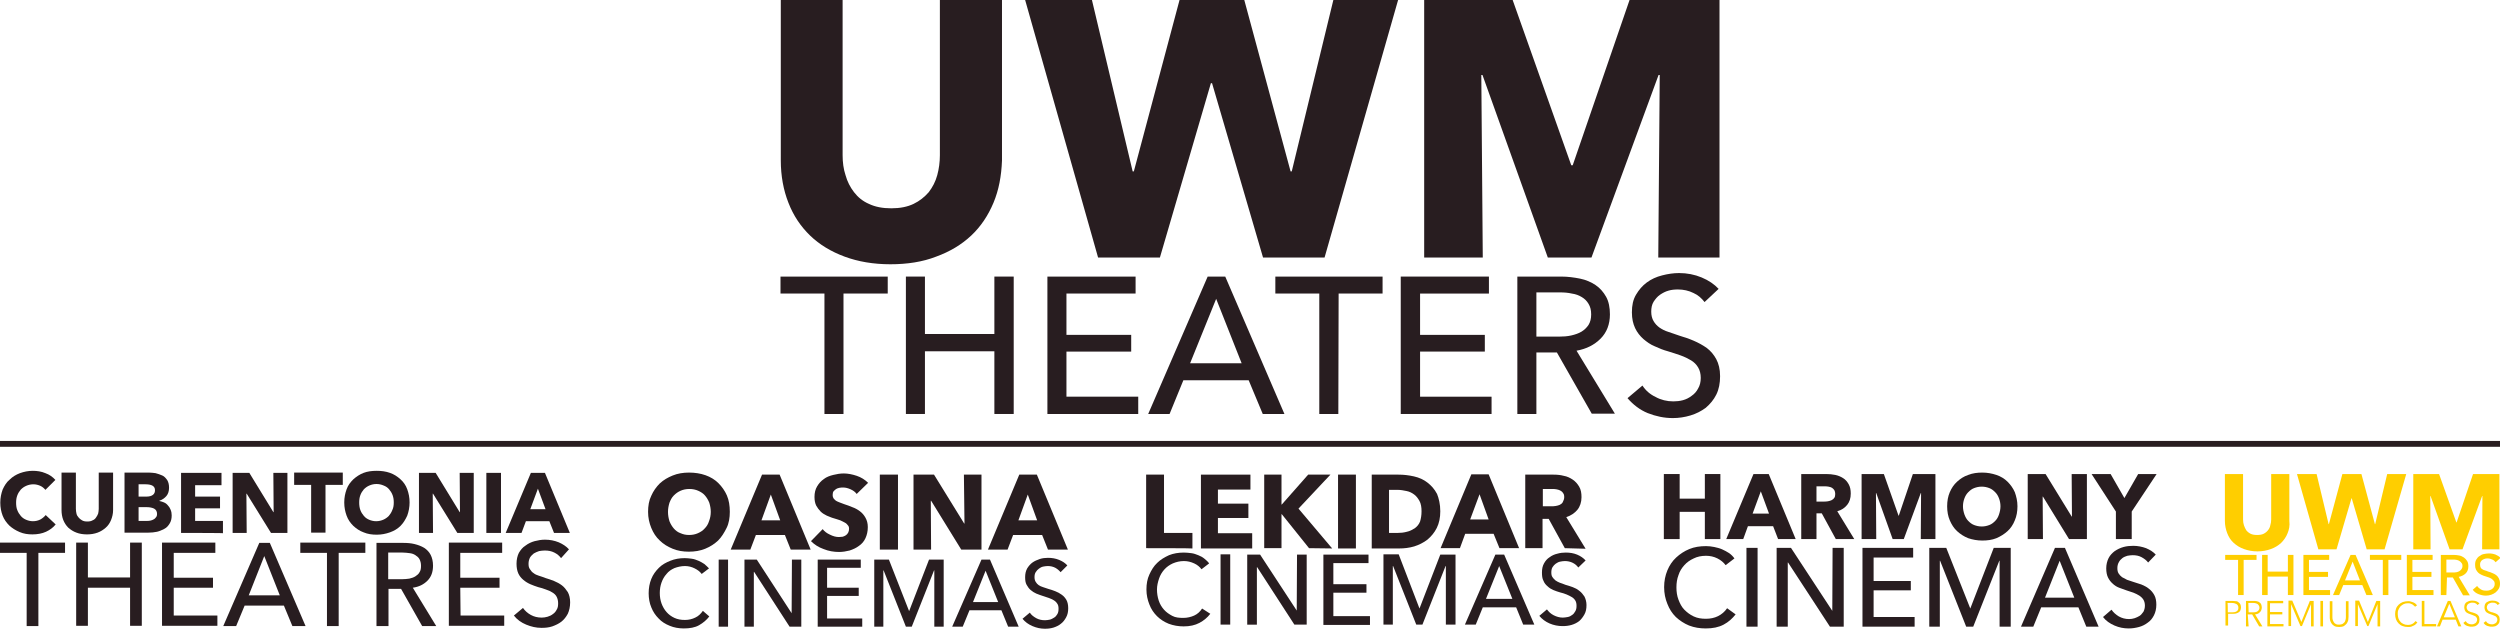
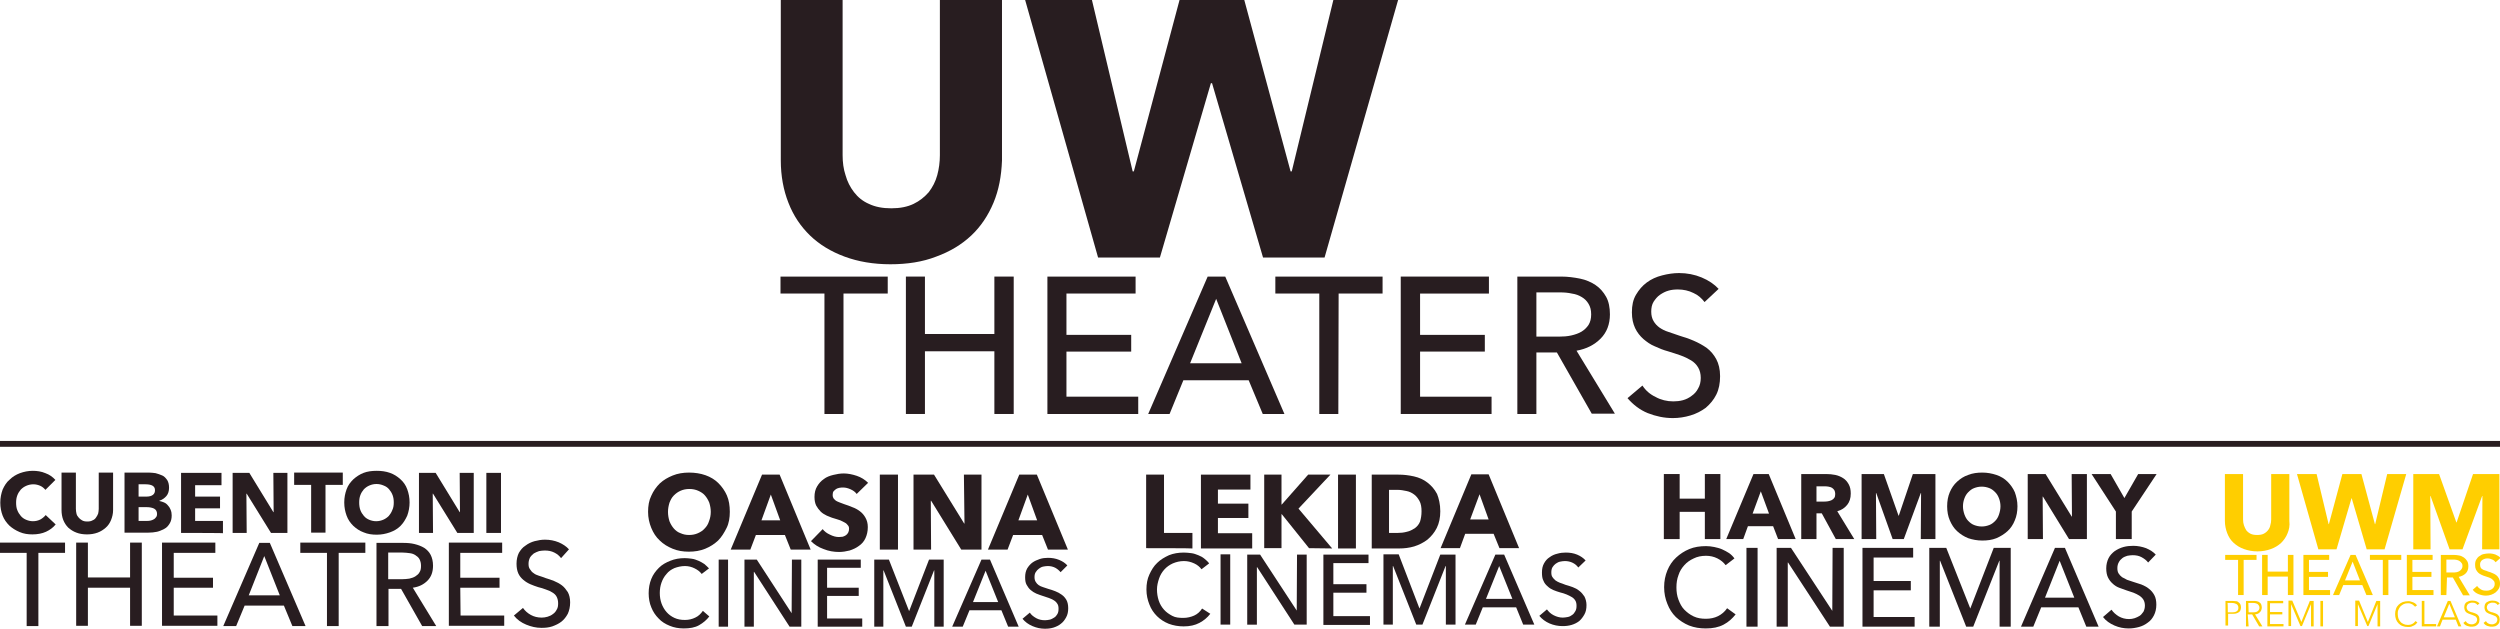
<svg xmlns="http://www.w3.org/2000/svg" version="1.1" id="Layer_1" x="0px" y="0px" viewBox="0 0 853.3 214.6" style="enable-background:new 0 0 853.3 214.6;" xml:space="preserve">
  <style type="text/css">
	.st0{fill:#281D20;}
	.st1{fill:#FFCE00;}
</style>
  <g>
    <g>
      <path class="st0" d="M339.1,69.2c-1.8,4.3-4.3,8.1-7.6,11.2s-7.3,5.5-12,7.2c-4.6,1.8-9.9,2.6-15.6,2.6c-5.8,0-11-0.9-15.6-2.6    c-4.6-1.7-8.6-4.1-11.8-7.2c-3.2-3.1-5.7-6.8-7.4-11.2c-1.7-4.3-2.6-9.2-2.6-14.4V0h21.1v53c0,2.4,0.3,4.7,1,6.8    c0.6,2.2,1.6,4.1,2.9,5.8c1.3,1.7,3,3.1,5.1,4c2.1,1,4.6,1.5,7.6,1.5c3,0,5.5-0.5,7.6-1.5c2.1-1,3.8-2.4,5.2-4    c1.3-1.7,2.3-3.6,2.9-5.8c0.6-2.2,0.9-4.5,0.9-6.8V0h21.2v54.8C341.8,60.1,340.9,64.9,339.1,69.2z" />
      <path class="st0" d="M452.1,87.9h-21l-17.4-59.5h-0.4l-17.4,59.5h-21.1L349.9,0h22.8l13.9,58.5h0.4L402.6,0h22.1l15.8,58.5h0.4    L455.1,0h22.1L452.1,87.9z" />
-       <path class="st0" d="M566,87.9l0.5-62.3h-0.4l-22.9,62.3h-14.9l-22.3-62.3h-0.4l0.5,62.3h-20V0h30.2l20,56.4h0.5L556.2,0h30.7    v87.9H566z" />
      <path class="st0" d="M287.9,141.3h-6.5v-41.1h-15v-5.8H303v5.8h-15.1V141.3z" />
      <path class="st0" d="M309.2,94.4h6.5V114h23.7V94.4h6.6v46.9h-6.6v-21.4h-23.7v21.4h-6.5V94.4z" />
      <path class="st0" d="M364,135.4h24.5v5.9h-31V94.4h30.1v5.8H364v14.1h22.1v5.7H364V135.4z" />
      <path class="st0" d="M399.2,141.3h-7.3l20.3-46.9h6l20.2,46.9h-7.4l-4.8-11.5h-22.3L399.2,141.3z M406.2,124h17.6l-8.7-22    L406.2,124z" />
      <path class="st0" d="M456.8,141.3h-6.5v-41.1h-15v-5.8h36.6v5.8h-15L456.8,141.3L456.8,141.3z" />
      <path class="st0" d="M484.6,135.4h24.5v5.9h-31V94.4h30.1v5.8h-23.5v14.1h22.1v5.7h-22.1V135.4z" />
      <path class="st0" d="M524.4,141.3h-6.5V94.4h15c2.2,0,4.4,0.3,6.4,0.7c2,0.4,3.8,1.2,5.3,2.2c1.5,1,2.7,2.4,3.6,4s1.3,3.7,1.3,6    c0,3.4-1.1,6.2-3.2,8.3s-4.8,3.5-8.2,4.1l13.1,21.5h-7.9l-11.9-20.9h-7L524.4,141.3L524.4,141.3z M524.4,114.9h7.6    c1.5,0,3-0.1,4.3-0.4c1.3-0.3,2.5-0.7,3.5-1.3c1-0.6,1.8-1.4,2.4-2.3c0.6-1,0.9-2.1,0.9-3.6c0-1.5-0.3-2.6-0.9-3.6    c-0.6-1-1.3-1.7-2.3-2.3c-1-0.6-2-1-3.4-1.2c-1.3-0.3-2.6-0.4-4.1-0.4h-8V114.9z" />
      <path class="st0" d="M581.8,103.1c-1-1.3-2.2-2.4-3.8-3.1c-1.6-0.8-3.4-1.2-5.3-1.2c-1.1,0-2.2,0.1-3.2,0.4    c-1.1,0.3-2,0.8-2.9,1.4s-1.6,1.5-2.2,2.4c-0.6,1-0.8,2.1-0.8,3.4c0,1.3,0.3,2.4,0.8,3.2c0.5,0.9,1.2,1.6,2,2.2    c0.9,0.6,1.8,1.1,3.1,1.5c1.1,0.4,2.4,0.8,3.8,1.3c1.6,0.5,3.2,1,4.8,1.7s3.1,1.5,4.5,2.5c1.3,1,2.4,2.3,3.2,3.8s1.3,3.4,1.3,5.8    c0,2.4-0.4,4.5-1.3,6.3c-0.9,1.8-2.1,3.2-3.6,4.5c-1.5,1.1-3.2,2-5.2,2.6c-2,0.6-4,0.9-6,0.9c-3,0-5.8-0.6-8.6-1.7    c-2.7-1.1-5-2.9-6.9-5.1l5.1-4.3c1.1,1.7,2.6,3,4.5,3.9c1.8,1,3.9,1.5,6,1.5c1.1,0,2.2-0.1,3.3-0.4c1.1-0.3,2.1-0.8,3-1.5    c0.9-0.6,1.7-1.5,2.2-2.5c0.6-1,0.9-2.2,0.9-3.6c0-1.4-0.3-2.6-0.9-3.6c-0.6-1-1.4-1.8-2.4-2.4c-1-0.6-2.2-1.2-3.6-1.7    c-1.3-0.4-2.8-1-4.3-1.4c-1.5-0.4-3-1-4.5-1.7c-1.5-0.6-2.7-1.5-3.9-2.5c-1.1-1-2.1-2.2-2.8-3.7c-0.7-1.5-1.1-3.2-1.1-5.4    c0-2.4,0.4-4.3,1.4-6c1-1.7,2.2-3.1,3.7-4.2c1.5-1.1,3.2-1.9,5.2-2.4c1.9-0.5,3.9-0.8,5.8-0.8c2.7,0,5.3,0.5,7.7,1.5    c2.4,1,4.3,2.3,5.8,3.9L581.8,103.1z" />
    </g>
    <g>
      <g>
        <path class="st1" d="M780.8,182c-0.5,1.3-1.3,2.4-2.2,3.3c-1,0.9-2.1,1.6-3.5,2.1c-1.4,0.5-2.9,0.8-4.6,0.8     c-1.7,0-3.2-0.3-4.6-0.8c-1.4-0.5-2.5-1.2-3.5-2.1s-1.7-2-2.2-3.3c-0.5-1.3-0.8-2.7-0.8-4.2v-16h6.2v15.5c0,0.7,0.1,1.4,0.3,2     c0.2,0.6,0.5,1.2,0.8,1.7c0.4,0.5,0.9,0.9,1.5,1.2c0.6,0.3,1.4,0.4,2.2,0.4s1.6-0.1,2.2-0.4c0.6-0.3,1.1-0.7,1.5-1.2     c0.4-0.5,0.7-1.1,0.8-1.7c0.2-0.6,0.3-1.3,0.3-2v-15.5h6.2v16C781.6,179.4,781.3,180.8,780.8,182z" />
        <path class="st1" d="M813.9,187.5h-6.1l-5.1-17.4h-0.1l-5.1,17.4h-6.2l-7.3-25.7h6.7l4.1,17.1h0.1l4.6-17.1h6.5l4.6,17.1h0.1     l4.1-17.1h6.5L813.9,187.5z" />
        <path class="st1" d="M847.2,187.5l0.1-18.2h-0.1l-6.7,18.2h-4.4l-6.5-18.2h-0.1l0.1,18.2h-5.9v-25.7h8.8l5.9,16.5h0.1l5.6-16.5h9     v25.7H847.2z" />
        <path class="st1" d="M765.8,203.1h-1.9v-12h-4.4v-1.7h10.7v1.7h-4.4V203.1z" />
        <path class="st1" d="M772.1,189.4h1.9v5.7h6.9v-5.7h1.9v13.7h-1.9v-6.3H774v6.3h-1.9V189.4z" />
        <path class="st1" d="M788.1,201.4h7.2v1.7h-9.1v-13.7h8.8v1.7h-6.9v4.1h6.5v1.7h-6.5V201.4z" />
        <path class="st1" d="M798.4,203.1h-2.1l6-13.7h1.7l5.9,13.7h-2.2l-1.4-3.4h-6.5L798.4,203.1z M800.4,198.1h5.1l-2.5-6.4     L800.4,198.1z" />
        <path class="st1" d="M815.2,203.1h-1.9v-12h-4.4v-1.7h10.7v1.7h-4.4L815.2,203.1L815.2,203.1z" />
        <path class="st1" d="M823.4,201.4h7.2v1.7h-9.1v-13.7h8.8v1.7h-6.9v4.1h6.5v1.7h-6.5V201.4z" />
        <path class="st1" d="M835,203.1h-1.9v-13.7h4.4c0.7,0,1.3,0.1,1.9,0.2s1.1,0.4,1.6,0.7c0.4,0.3,0.8,0.7,1.1,1.2s0.4,1.1,0.4,1.8     c0,1-0.3,1.8-0.9,2.4s-1.4,1-2.4,1.2l3.8,6.3h-2.3l-3.5-6.1h-2L835,203.1L835,203.1L835,203.1z M835,195.4h2.2     c0.4,0,0.9,0,1.3-0.1c0.4-0.1,0.7-0.2,1-0.4c0.3-0.2,0.5-0.4,0.7-0.7c0.2-0.3,0.3-0.6,0.3-1s-0.1-0.8-0.3-1     c-0.2-0.3-0.4-0.5-0.7-0.7s-0.6-0.3-1-0.4c-0.4-0.1-0.8-0.1-1.2-0.1H835V195.4z" />
        <path class="st1" d="M851.8,191.9c-0.3-0.4-0.6-0.7-1.1-0.9c-0.5-0.2-1-0.4-1.6-0.4c-0.3,0-0.6,0-0.9,0.1     c-0.3,0.1-0.6,0.2-0.9,0.4c-0.3,0.2-0.5,0.4-0.6,0.7c-0.2,0.3-0.2,0.6-0.2,1c0,0.4,0.1,0.7,0.2,0.9c0.1,0.3,0.4,0.5,0.6,0.6     c0.3,0.2,0.5,0.3,0.9,0.4c0.3,0.1,0.7,0.2,1.1,0.4c0.5,0.1,0.9,0.3,1.4,0.5c0.5,0.2,0.9,0.4,1.3,0.7c0.4,0.3,0.7,0.7,0.9,1.1     s0.4,1,0.4,1.7c0,0.7-0.1,1.3-0.4,1.8s-0.6,0.9-1.1,1.3c-0.4,0.3-0.9,0.6-1.5,0.8c-0.6,0.2-1.2,0.3-1.8,0.3     c-0.9,0-1.7-0.2-2.5-0.5c-0.8-0.3-1.5-0.8-2-1.5l1.5-1.3c0.3,0.5,0.8,0.9,1.3,1.2c0.5,0.3,1.1,0.4,1.8,0.4c0.3,0,0.7,0,1-0.1     c0.3-0.1,0.6-0.2,0.9-0.4c0.3-0.2,0.5-0.4,0.7-0.7c0.2-0.3,0.3-0.7,0.3-1.1s-0.1-0.8-0.3-1s-0.4-0.5-0.7-0.7     c-0.3-0.2-0.7-0.4-1-0.5c-0.4-0.1-0.8-0.3-1.2-0.4c-0.4-0.1-0.9-0.3-1.3-0.5c-0.4-0.2-0.8-0.4-1.1-0.7c-0.3-0.3-0.6-0.7-0.8-1.1     c-0.2-0.4-0.3-0.9-0.3-1.6c0-0.7,0.1-1.3,0.4-1.8c0.3-0.5,0.6-0.9,1.1-1.2c0.4-0.3,0.9-0.6,1.5-0.7c0.6-0.1,1.1-0.2,1.7-0.2     c0.8,0,1.5,0.1,2.3,0.4c0.7,0.3,1.3,0.7,1.7,1.1L851.8,191.9z" />
        <path class="st1" d="M759.5,205.1h2.5c0.4,0,0.8,0.1,1.2,0.1s0.7,0.2,0.9,0.4c0.3,0.2,0.4,0.4,0.6,0.7c0.1,0.3,0.2,0.6,0.2,1     c0,0.4-0.1,0.7-0.2,1c-0.1,0.3-0.3,0.5-0.6,0.7c-0.3,0.2-0.6,0.3-0.9,0.4s-0.8,0.1-1.2,0.1h-1.5v4h-0.9V205.1z M760.4,209h1.5     c0.7,0,1.2-0.1,1.6-0.4c0.4-0.3,0.5-0.7,0.5-1.2c0-0.5-0.2-0.9-0.6-1.2c-0.4-0.2-0.9-0.4-1.6-0.4h-1.5     C760.4,205.9,760.4,209,760.4,209z" />
        <path class="st1" d="M767.5,213.8h-0.9v-8.7h2.5c0.4,0,0.8,0,1.2,0.1c0.4,0.1,0.7,0.2,0.9,0.4c0.3,0.2,0.5,0.4,0.6,0.7     c0.1,0.3,0.2,0.7,0.2,1.1c0,0.3-0.1,0.6-0.2,0.9c-0.1,0.3-0.3,0.5-0.5,0.7c-0.2,0.2-0.4,0.4-0.7,0.5s-0.6,0.2-0.9,0.2l2.5,4.1     h-1.1l-2.4-4.1h-1.5L767.5,213.8L767.5,213.8z M767.5,209h1.5c0.7,0,1.3-0.1,1.6-0.4c0.4-0.3,0.6-0.7,0.6-1.2     c0-0.3-0.1-0.5-0.2-0.7c-0.1-0.2-0.3-0.4-0.4-0.5s-0.4-0.2-0.7-0.3c-0.3-0.1-0.6-0.1-0.9-0.1h-1.6L767.5,209L767.5,209z" />
        <path class="st1" d="M774.8,213h4.6v0.8h-5.5v-8.7h5.4v0.8h-4.5v3h4.2v0.8h-4.2V213z" />
        <path class="st1" d="M785.5,212.3L785.5,212.3l2.9-7.2h1.3v8.7h-0.9v-7.6h0l-3.1,7.5h-0.5l-3.2-7.5h0v7.5h-0.9v-8.7h1.3     L785.5,212.3z" />
        <path class="st1" d="M792.9,213.8H792v-8.7h0.9V213.8z" />
-         <path class="st1" d="M798.4,214c-0.7,0-1.2-0.1-1.6-0.3c-0.4-0.2-0.7-0.5-1-0.9c-0.2-0.3-0.4-0.7-0.5-1.1     c-0.1-0.4-0.1-0.8-0.1-1.1v-5.4h0.9v5.3c0,0.4,0,0.7,0.1,1c0.1,0.3,0.2,0.6,0.4,0.9c0.2,0.3,0.4,0.5,0.7,0.6     c0.3,0.2,0.7,0.2,1.1,0.2s0.8-0.1,1.1-0.2c0.3-0.2,0.5-0.4,0.7-0.6s0.3-0.6,0.4-0.9c0.1-0.3,0.1-0.7,0.1-1v-5.3h0.9v5.4     c0,0.4-0.1,0.7-0.1,1.1c-0.1,0.4-0.3,0.8-0.5,1.1c-0.2,0.3-0.6,0.6-1,0.9C799.6,213.9,799.1,214,798.4,214z" />
        <path class="st1" d="M808.2,212.3L808.2,212.3l2.9-7.2h1.3v8.7h-0.9v-7.6h0l-3.1,7.5H808l-3.2-7.5h0v7.5h-0.9v-8.7h1.3     L808.2,212.3z" />
        <path class="st1" d="M825.1,212.4c-0.1,0.2-0.3,0.4-0.5,0.6c-0.2,0.2-0.4,0.4-0.7,0.5s-0.6,0.3-0.9,0.4c-0.3,0.1-0.7,0.1-1.1,0.1     c-0.7,0-1.3-0.1-1.8-0.3c-0.6-0.2-1-0.5-1.4-0.9c-0.4-0.4-0.7-0.9-0.9-1.4c-0.2-0.6-0.3-1.2-0.3-1.8s0.1-1.3,0.3-1.8     c0.2-0.6,0.5-1,0.9-1.4c0.4-0.4,0.9-0.7,1.4-0.9c0.6-0.2,1.2-0.3,1.8-0.3c0.3,0,0.6,0,0.9,0.1c0.3,0.1,0.6,0.2,0.9,0.3     s0.5,0.3,0.7,0.4c0.2,0.2,0.4,0.4,0.6,0.6l-0.7,0.5c-0.1-0.1-0.2-0.3-0.4-0.4s-0.3-0.3-0.5-0.4c-0.2-0.1-0.4-0.2-0.7-0.3     c-0.2-0.1-0.5-0.1-0.8-0.1c-0.6,0-1.1,0.1-1.5,0.3c-0.4,0.2-0.8,0.5-1.1,0.8c-0.3,0.4-0.5,0.7-0.7,1.2c-0.2,0.4-0.2,0.9-0.2,1.4     s0.1,1,0.2,1.4s0.4,0.9,0.7,1.2c0.3,0.4,0.7,0.6,1.1,0.8c0.4,0.2,0.9,0.3,1.5,0.3c0.5,0,1-0.1,1.4-0.3c0.4-0.2,0.8-0.5,1.1-1     L825.1,212.4z" />
        <path class="st1" d="M827.5,213h4v0.8h-4.9v-8.7h0.9V213L827.5,213z" />
        <path class="st1" d="M832.8,213.8h-1l3.7-8.7h0.9l3.7,8.7h-1l-0.9-2.3h-4.5L832.8,213.8z M834.1,210.7h3.8l-1.9-4.6L834.1,210.7z     " />
        <path class="st1" d="M845.6,206.5c-0.2-0.3-0.4-0.5-0.7-0.6c-0.3-0.2-0.7-0.2-1.1-0.2c-0.2,0-0.4,0-0.7,0.1     c-0.2,0.1-0.4,0.2-0.6,0.3c-0.2,0.1-0.3,0.3-0.4,0.5c-0.1,0.2-0.2,0.4-0.2,0.7s0.1,0.5,0.2,0.7c0.1,0.2,0.2,0.3,0.4,0.5     c0.2,0.1,0.4,0.2,0.6,0.3c0.2,0.1,0.5,0.2,0.7,0.2c0.3,0.1,0.6,0.2,0.9,0.3c0.3,0.1,0.6,0.3,0.8,0.4s0.4,0.4,0.6,0.7     c0.1,0.3,0.2,0.6,0.2,1.1c0,0.4-0.1,0.8-0.2,1.1c-0.2,0.3-0.4,0.6-0.7,0.8c-0.3,0.2-0.6,0.4-0.9,0.4c-0.3,0.1-0.7,0.1-1,0.1     c-0.3,0-0.5,0-0.8-0.1s-0.5-0.1-0.7-0.2s-0.5-0.2-0.7-0.4c-0.2-0.2-0.4-0.4-0.5-0.6l0.8-0.6c0.2,0.3,0.4,0.6,0.8,0.8     c0.3,0.2,0.7,0.3,1.2,0.3c0.2,0,0.4,0,0.7-0.1c0.2-0.1,0.4-0.2,0.6-0.3c0.2-0.1,0.3-0.3,0.4-0.5c0.1-0.2,0.2-0.4,0.2-0.7     c0-0.3-0.1-0.6-0.2-0.7c-0.1-0.2-0.3-0.4-0.5-0.5c-0.2-0.1-0.4-0.2-0.7-0.3c-0.3-0.1-0.5-0.2-0.8-0.3c-0.3-0.1-0.6-0.2-0.8-0.3     c-0.3-0.1-0.5-0.3-0.7-0.4c-0.2-0.2-0.4-0.4-0.5-0.7c-0.1-0.3-0.2-0.6-0.2-1c0-0.4,0.1-0.8,0.2-1.1c0.2-0.3,0.4-0.6,0.7-0.7     c0.3-0.2,0.6-0.3,0.9-0.4c0.3-0.1,0.7-0.1,1-0.1c0.6,0,1.1,0.1,1.5,0.3c0.4,0.2,0.7,0.4,0.9,0.7L845.6,206.5z" />
        <path class="st1" d="M852.5,206.5c-0.2-0.3-0.4-0.5-0.7-0.6c-0.3-0.2-0.7-0.2-1.1-0.2c-0.2,0-0.4,0-0.7,0.1     c-0.2,0.1-0.4,0.2-0.6,0.3c-0.2,0.1-0.3,0.3-0.4,0.5c-0.1,0.2-0.2,0.4-0.2,0.7s0.1,0.5,0.2,0.7c0.1,0.2,0.2,0.3,0.4,0.5     c0.2,0.1,0.4,0.2,0.6,0.3c0.2,0.1,0.5,0.2,0.7,0.2c0.3,0.1,0.6,0.2,0.9,0.3c0.3,0.1,0.6,0.3,0.8,0.4c0.2,0.2,0.4,0.4,0.6,0.7     c0.1,0.3,0.2,0.6,0.2,1.1c0,0.4-0.1,0.8-0.2,1.1c-0.2,0.3-0.4,0.6-0.7,0.8c-0.3,0.2-0.6,0.4-0.9,0.4c-0.3,0.1-0.7,0.1-1,0.1     c-0.3,0-0.5,0-0.8-0.1s-0.5-0.1-0.7-0.2c-0.2-0.1-0.5-0.2-0.7-0.4c-0.2-0.2-0.4-0.4-0.5-0.6l0.8-0.6c0.2,0.3,0.4,0.6,0.8,0.8     c0.3,0.2,0.7,0.3,1.2,0.3c0.2,0,0.4,0,0.7-0.1c0.2-0.1,0.4-0.2,0.6-0.3s0.3-0.3,0.4-0.5c0.1-0.2,0.2-0.4,0.2-0.7     c0-0.3-0.1-0.6-0.2-0.7c-0.1-0.2-0.3-0.4-0.5-0.5c-0.2-0.1-0.4-0.2-0.7-0.3c-0.3-0.1-0.5-0.2-0.8-0.3c-0.3-0.1-0.6-0.2-0.8-0.3     s-0.5-0.3-0.7-0.4c-0.2-0.2-0.4-0.4-0.5-0.7c-0.1-0.3-0.2-0.6-0.2-1c0-0.4,0.1-0.8,0.2-1.1c0.2-0.3,0.4-0.6,0.7-0.7     c0.3-0.2,0.6-0.3,0.9-0.4c0.3-0.1,0.7-0.1,1-0.1c0.6,0,1.1,0.1,1.5,0.3c0.4,0.2,0.7,0.4,0.9,0.7L852.5,206.5z" />
      </g>
      <g>
        <path class="st0" d="M581.9,184v-9.3h-8.6v9.3h-5.4v-22.2h5.4v8.4h8.6v-8.4h5.3V184H581.9z" />
        <path class="st0" d="M606.9,184l-1.7-4.4h-8.6L595,184h-5.8l9.3-22.2h5.2l9.2,22.2H606.9z M601,167.7l-2.8,7.6h5.6L601,167.7z" />
        <path class="st0" d="M626.6,184l-4.8-8.8H620v8.8h-5.2v-22.2h8.5c1.1,0,2.1,0.1,3.1,0.3c1,0.2,1.9,0.6,2.7,1.1     c0.8,0.5,1.4,1.2,1.9,2.1c0.5,0.9,0.7,1.9,0.7,3.2c0,1.5-0.4,2.8-1.2,3.8c-0.8,1-1.9,1.8-3.4,2.2l5.8,9.5L626.6,184L626.6,184z      M626.4,168.6c0-0.5-0.1-0.9-0.3-1.3c-0.2-0.3-0.5-0.6-0.8-0.8c-0.3-0.2-0.7-0.3-1.2-0.4s-0.8-0.1-1.2-0.1h-2.9v5.2h2.5     c0.4,0,0.9,0,1.4-0.1c0.5-0.1,0.9-0.2,1.3-0.4c0.4-0.2,0.7-0.5,0.9-0.8C626.3,169.6,626.4,169.2,626.4,168.6z" />
        <path class="st0" d="M655.6,184l0.1-15.7h-0.1l-5.8,15.7h-3.8l-5.6-15.7h-0.1l0.1,15.7h-5v-22.2h7.6l5,14.2h0.1l4.8-14.2h7.7V184     H655.6z" />
        <path class="st0" d="M688.6,172.8c0,1.8-0.3,3.4-0.9,4.8c-0.6,1.5-1.4,2.7-2.5,3.7c-1.1,1-2.4,1.8-3.8,2.4     c-1.5,0.6-3.1,0.8-4.8,0.8c-1.7,0-3.3-0.3-4.8-0.8c-1.5-0.6-2.7-1.4-3.8-2.4c-1.1-1-1.9-2.3-2.5-3.7c-0.6-1.4-0.9-3-0.9-4.8     c0-1.8,0.3-3.4,0.9-4.8c0.6-1.4,1.4-2.6,2.5-3.6c1.1-1,2.3-1.8,3.8-2.3c1.5-0.6,3.1-0.8,4.8-0.8c1.7,0,3.3,0.3,4.8,0.8     c1.5,0.5,2.8,1.3,3.8,2.3s1.9,2.2,2.5,3.6C688.2,169.4,688.6,171,688.6,172.8z M682.8,172.8c0-1-0.2-1.9-0.5-2.7     c-0.3-0.8-0.7-1.5-1.3-2.1c-0.6-0.6-1.2-1.1-2-1.4c-0.8-0.3-1.6-0.5-2.6-0.5s-1.8,0.2-2.6,0.5c-0.8,0.3-1.4,0.8-2,1.4     c-0.6,0.6-1,1.3-1.3,2.1c-0.3,0.8-0.5,1.7-0.5,2.7c0,1,0.2,1.9,0.5,2.8c0.3,0.8,0.7,1.6,1.3,2.2c0.6,0.6,1.2,1.1,2,1.4     c0.8,0.3,1.6,0.5,2.6,0.5s1.8-0.2,2.6-0.5c0.8-0.3,1.4-0.8,2-1.4c0.6-0.6,1-1.3,1.3-2.2C682.6,174.7,682.8,173.8,682.8,172.8z" />
        <path class="st0" d="M706.2,184l-8.9-14.5h-0.1l0.1,14.5h-5.2v-22.2h6.1l8.9,14.5h0.1l-0.1-14.5h5.2V184H706.2z" />
        <path class="st0" d="M727.6,174.6v9.4h-5.4v-9.4l-8.3-12.8h6.5l4.7,8.2l4.7-8.2h6.3L727.6,174.6z" />
        <path class="st0" d="M592.4,209.7c-1.1,1.4-2.4,2.6-4.1,3.5s-3.7,1.3-6.1,1.3c-2,0-3.9-0.3-5.7-1c-1.7-0.7-3.2-1.7-4.5-2.9     c-1.3-1.3-2.2-2.7-2.9-4.5c-0.7-1.7-1.1-3.6-1.1-5.7c0-2.1,0.4-4,1.1-5.7c0.7-1.7,1.7-3.2,3-4.4c1.3-1.2,2.8-2.2,4.5-2.9     c1.7-0.7,3.6-1,5.7-1c0.9,0,1.8,0.1,2.8,0.3c0.9,0.2,1.8,0.4,2.7,0.8c0.9,0.4,1.6,0.8,2.4,1.3c0.7,0.5,1.3,1.1,1.8,1.8l-3,2.3     c-0.7-0.9-1.6-1.7-2.8-2.3s-2.5-0.9-3.9-0.9c-1.6,0-3,0.3-4.2,0.9c-1.3,0.6-2.3,1.3-3.2,2.3c-0.9,1-1.6,2.1-2,3.4     c-0.5,1.3-0.7,2.7-0.7,4.2c0,1.5,0.2,2.9,0.7,4.2s1.1,2.5,2,3.4s1.9,1.7,3.2,2.3s2.6,0.8,4.2,0.8c1.5,0,2.9-0.3,4.1-0.9     c1.2-0.6,2.3-1.5,3.1-2.7L592.4,209.7z" />
        <path class="st0" d="M599.9,213.9h-3.8V187h3.8V213.9z" />
        <path class="st0" d="M625.4,208.5L625.4,208.5l0.1-21.5h3.8v26.9h-4.7L610.3,192h-0.1v21.9h-3.8V187h4.9L625.4,208.5z" />
        <path class="st0" d="M639.5,210.6h14v3.3h-17.8V187H653v3.3h-13.5v8h12.7v3.2h-12.7V210.6z" />
        <path class="st0" d="M672.5,207.7L672.5,207.7l8-20.7h5.8v26.9h-3.8v-22.5h-0.1l-8.9,22.5h-2.4l-8.9-22.5h-0.1v22.5h-3.6V187h5.8     L672.5,207.7z" />
        <path class="st0" d="M694,213.9h-4.2l11.6-26.9h3.4l11.5,26.9h-4.2l-2.7-6.6h-12.7L694,213.9z M698,204h10l-5-12.6L698,204z" />
        <path class="st0" d="M733.2,192c-0.5-0.7-1.3-1.3-2.2-1.8c-0.9-0.5-1.9-0.7-3.1-0.7c-0.6,0-1.2,0.1-1.8,0.2     c-0.6,0.2-1.2,0.4-1.7,0.8c-0.5,0.4-0.9,0.8-1.2,1.4c-0.3,0.5-0.5,1.2-0.5,2c0,0.7,0.1,1.3,0.4,1.8s0.7,0.9,1.2,1.3     c0.5,0.3,1.1,0.6,1.7,0.9c0.7,0.2,1.4,0.5,2.1,0.7c0.9,0.3,1.8,0.6,2.8,0.9c0.9,0.4,1.8,0.8,2.5,1.4c0.8,0.6,1.4,1.3,1.9,2.2     c0.5,0.9,0.7,2,0.7,3.3c0,1.4-0.3,2.6-0.8,3.6c-0.5,1-1.2,1.9-2.1,2.5c-0.9,0.7-1.9,1.2-3,1.5c-1.1,0.3-2.3,0.5-3.5,0.5     c-1.7,0-3.3-0.3-4.9-1c-1.6-0.7-2.9-1.6-3.9-2.9l2.9-2.5c0.6,0.9,1.5,1.7,2.5,2.3c1.1,0.6,2.2,0.9,3.5,0.9c0.6,0,1.3-0.1,1.9-0.3     c0.6-0.2,1.2-0.5,1.7-0.8s0.9-0.9,1.3-1.4c0.3-0.6,0.5-1.3,0.5-2.1s-0.2-1.5-0.5-2c-0.3-0.5-0.8-1-1.4-1.4c-0.6-0.4-1.3-0.7-2-1     c-0.8-0.3-1.6-0.5-2.4-0.8c-0.9-0.3-1.7-0.6-2.5-0.9s-1.6-0.8-2.2-1.4c-0.7-0.6-1.2-1.3-1.6-2.1s-0.6-1.9-0.6-3.1     c0-1.3,0.3-2.5,0.8-3.5c0.5-1,1.3-1.8,2.1-2.4c0.9-0.6,1.9-1.1,3-1.4c1.1-0.3,2.2-0.4,3.3-0.4c1.6,0,3,0.3,4.4,0.8     c1.4,0.6,2.5,1.3,3.3,2.2L733.2,192z" />
      </g>
      <g>
        <path class="st0" d="M391.2,187.1V162h6.1v19.9h9.7v5.3C407,187.1,391.2,187.1,391.2,187.1z" />
        <path class="st0" d="M409.9,187.1V162h16.9v5.1h-11.1v4.8h10.4v4.9h-10.4v5.2h11.7v5.2H409.9z" />
        <path class="st0" d="M446.8,187.1l-9.3-11.6h-0.1v11.6h-5.9V162h5.9v10.2h0.1l9-10.2h7.6l-10.9,11.6l11.5,13.6L446.8,187.1     L446.8,187.1z" />
        <path class="st0" d="M456.7,187.1V162h6.1v25.2H456.7z" />
        <path class="st0" d="M491.6,174.5c0,2.2-0.4,4.1-1.2,5.7c-0.8,1.6-1.9,2.9-3.2,4c-1.3,1-2.9,1.8-4.5,2.3     c-1.7,0.5-3.4,0.7-5.1,0.7h-9.4V162h9.1c1.8,0,3.5,0.2,5.3,0.6s3.3,1.1,4.6,2.1c1.3,1,2.4,2.2,3.3,3.9     C491.1,170.1,491.6,172.1,491.6,174.5z M485.2,174.5c0-1.4-0.2-2.6-0.7-3.5c-0.5-0.9-1.1-1.7-1.8-2.2c-0.8-0.6-1.6-1-2.6-1.2     c-1-0.2-2-0.4-3-0.4h-3v14.7h2.9c1.1,0,2.1-0.1,3.2-0.4c1-0.2,1.9-0.7,2.7-1.2c0.8-0.6,1.4-1.3,1.8-2.3     C485,177,485.2,175.9,485.2,174.5z" />
        <path class="st0" d="M511.8,187.1l-2-4.9h-9.7l-1.8,4.9h-6.6l10.5-25.2h5.9l10.4,25.2H511.8z M505,168.7l-3.2,8.6h6.3L505,168.7z     " />
-         <path class="st0" d="M534.1,187.1l-5.5-10h-2.1v10h-5.9V162h9.6c1.2,0,2.4,0.1,3.5,0.4c1.2,0.2,2.2,0.7,3.1,1.3     c0.9,0.6,1.6,1.4,2.2,2.4s0.8,2.2,0.8,3.6c0,1.7-0.5,3.2-1.4,4.3s-2.2,2-3.8,2.5l6.6,10.8L534.1,187.1L534.1,187.1z M533.9,169.7     c0-0.6-0.1-1.1-0.4-1.4c-0.2-0.4-0.6-0.7-1-0.9c-0.4-0.2-0.8-0.3-1.3-0.4c-0.5-0.1-1-0.1-1.4-0.1h-3.2v5.9h2.9c0.5,0,1,0,1.5-0.1     c0.5-0.1,1-0.2,1.4-0.4c0.4-0.2,0.8-0.5,1-0.9C533.7,170.8,533.9,170.3,533.9,169.7z" />
        <path class="st0" d="M413.1,209.5c-1,1.3-2.2,2.3-3.7,3.1s-3.3,1.2-5.4,1.2c-1.8,0-3.5-0.3-5.1-0.9c-1.5-0.6-2.9-1.5-4-2.6     s-2-2.4-2.6-4c-0.6-1.5-1-3.2-1-5.1c0-1.9,0.3-3.6,1-5.1c0.7-1.5,1.5-2.9,2.7-4c1.1-1.1,2.5-1.9,4-2.6c1.5-0.6,3.2-0.9,5.1-0.9     c0.8,0,1.6,0.1,2.5,0.2s1.6,0.4,2.4,0.7c0.8,0.3,1.5,0.7,2.1,1.2c0.6,0.5,1.2,1,1.6,1.6l-2.6,2c-0.6-0.8-1.4-1.5-2.5-2     c-1.1-0.5-2.2-0.8-3.5-0.8c-1.4,0-2.6,0.3-3.8,0.8c-1.1,0.5-2.1,1.2-2.9,2.1c-0.8,0.9-1.4,1.9-1.8,3.1s-0.7,2.4-0.7,3.7     c0,1.3,0.2,2.6,0.6,3.8c0.4,1.2,1,2.2,1.8,3.1c0.8,0.9,1.7,1.5,2.8,2.1s2.4,0.7,3.8,0.7c1.3,0,2.6-0.3,3.7-0.8s2-1.3,2.7-2.4     L413.1,209.5z" />
        <path class="st0" d="M419.9,213.2h-3.3v-24h3.3C419.9,189.3,419.9,213.2,419.9,213.2z" />
        <path class="st0" d="M442.6,208.4L442.6,208.4l0.1-19.1h3.3v23.9h-4.2l-12.7-19.6H429v19.6h-3.3v-23.9h4.4L442.6,208.4z" />
        <path class="st0" d="M455.1,210.3h12.5v3h-15.9v-24h15.4v2.9h-12v7.2h11.3v2.9h-11.3V210.3L455.1,210.3z" />
        <path class="st0" d="M484.5,207.7L484.5,207.7l7.1-18.4h5.2v23.9h-3.3v-20h-0.1l-7.9,20h-2.1l-7.9-20h-0.1v20h-3.2v-24h5.2     L484.5,207.7z" />
        <path class="st0" d="M503.7,213.2h-3.7l10.4-23.9h3l10.3,23.9h-3.8l-2.4-5.9h-11.4L503.7,213.2z M507.2,204.4h9l-4.5-11.2     L507.2,204.4z" />
        <path class="st0" d="M538.7,193.7c-0.5-0.7-1.1-1.2-1.9-1.6c-0.8-0.4-1.7-0.6-2.7-0.6c-0.5,0-1.1,0.1-1.6,0.2     c-0.6,0.1-1,0.4-1.5,0.7c-0.4,0.3-0.8,0.7-1.1,1.2c-0.3,0.5-0.4,1.1-0.4,1.8c0,0.7,0.1,1.2,0.4,1.6s0.6,0.8,1,1.1     c0.4,0.3,1,0.6,1.5,0.8c0.6,0.2,1.2,0.4,1.9,0.7c0.8,0.2,1.6,0.5,2.5,0.8c0.8,0.3,1.6,0.7,2.3,1.3c0.7,0.5,1.2,1.2,1.7,1.9     c0.4,0.8,0.7,1.8,0.7,2.9c0,1.3-0.2,2.3-0.7,3.2c-0.5,0.9-1.1,1.7-1.8,2.3c-0.8,0.6-1.6,1-2.6,1.3c-1,0.3-2,0.4-3.1,0.4     c-1.5,0-3-0.3-4.4-0.9c-1.4-0.6-2.6-1.5-3.5-2.6l2.6-2.2c0.6,0.8,1.3,1.5,2.3,2s2,0.8,3.1,0.8c0.6,0,1.1-0.1,1.7-0.2     c0.6-0.1,1.1-0.4,1.5-0.7c0.5-0.3,0.8-0.8,1.1-1.3s0.4-1.1,0.4-1.8s-0.1-1.3-0.4-1.8c-0.3-0.5-0.7-0.9-1.2-1.2     c-0.5-0.3-1.1-0.6-1.8-0.9s-1.4-0.5-2.2-0.7c-0.8-0.2-1.5-0.5-2.3-0.8c-0.7-0.3-1.4-0.7-2-1.3c-0.6-0.5-1.1-1.1-1.4-1.9     c-0.4-0.7-0.5-1.7-0.5-2.8c0-1.2,0.2-2.2,0.7-3.1c0.5-0.9,1.1-1.6,1.9-2.1c0.8-0.6,1.7-1,2.6-1.2c1-0.3,2-0.4,2.9-0.4     c1.4,0,2.7,0.2,3.9,0.7s2.2,1.2,2.9,2L538.7,193.7z" />
      </g>
      <g>
        <path class="st0" d="M249.1,174.7c0,2-0.3,3.9-1.1,5.5s-1.7,3.1-2.9,4.3c-1.3,1.2-2.7,2.1-4.4,2.8c-1.7,0.7-3.6,1-5.6,1     c-2,0-3.8-0.3-5.5-1c-1.7-0.7-3.2-1.6-4.4-2.8c-1.3-1.2-2.2-2.6-2.9-4.3c-0.7-1.7-1.1-3.5-1.1-5.5c0-2,0.3-3.9,1.1-5.5     c0.7-1.6,1.7-3,2.9-4.2c1.3-1.2,2.7-2,4.4-2.7c1.7-0.7,3.6-1,5.6-1c2,0,3.9,0.3,5.6,0.9c1.7,0.6,3.2,1.5,4.4,2.7s2.2,2.6,2.9,4.2     S249.1,172.6,249.1,174.7z M242.6,174.7c0-1.1-0.2-2.1-0.5-3.1c-0.4-1-0.9-1.8-1.5-2.5c-0.6-0.7-1.4-1.2-2.3-1.6     c-0.9-0.4-1.9-0.6-3-0.6s-2.1,0.2-3,0.6c-0.9,0.4-1.6,0.9-2.3,1.6c-0.7,0.7-1.1,1.5-1.5,2.5c-0.3,1-0.5,2-0.5,3.1     c0,1.2,0.2,2.2,0.5,3.2c0.4,1,0.9,1.8,1.5,2.5c0.6,0.7,1.4,1.3,2.3,1.6c0.9,0.4,1.8,0.6,2.9,0.6s2.1-0.2,3-0.6s1.7-0.9,2.3-1.6     c0.7-0.7,1.2-1.5,1.5-2.5C242.4,176.9,242.6,175.8,242.6,174.7z" />
        <path class="st0" d="M269.9,187.6l-2-5h-9.9l-1.9,5h-6.7l10.7-25.6h6l10.6,25.6H269.9z M263.1,168.8l-3.2,8.8h6.4L263.1,168.8z" />
        <path class="st0" d="M292.4,168.6c-0.5-0.7-1.2-1.2-2.1-1.6s-1.7-0.6-2.5-0.6c-0.4,0-0.8,0-1.3,0.1c-0.4,0.1-0.8,0.2-1.1,0.4     c-0.3,0.2-0.6,0.5-0.9,0.8c-0.2,0.3-0.3,0.7-0.3,1.3c0,0.4,0.1,0.8,0.3,1.1c0.2,0.3,0.5,0.5,0.8,0.8c0.3,0.2,0.8,0.4,1.3,0.6     c0.5,0.2,1,0.4,1.6,0.6c0.9,0.3,1.8,0.6,2.7,1c0.9,0.3,1.8,0.8,2.6,1.4c0.8,0.6,1.4,1.3,1.9,2.2c0.5,0.9,0.8,1.9,0.8,3.2     c0,1.5-0.3,2.7-0.8,3.8c-0.5,1.1-1.3,2-2.2,2.6c-0.9,0.7-2,1.2-3.2,1.6c-1.2,0.3-2.4,0.5-3.6,0.5c-1.8,0-3.6-0.3-5.3-1     c-1.7-0.6-3.1-1.5-4.3-2.7l4-4.1c0.6,0.8,1.4,1.4,2.5,1.9c1,0.5,2,0.8,3,0.8c0.5,0,0.9-0.1,1.3-0.1c0.4-0.1,0.8-0.3,1.1-0.5     c0.3-0.2,0.6-0.5,0.8-0.9c0.2-0.4,0.3-0.8,0.3-1.3c0-0.5-0.1-0.9-0.4-1.2c-0.2-0.3-0.6-0.7-1-0.9c-0.5-0.3-1-0.5-1.6-0.8     c-0.7-0.2-1.4-0.5-2.2-0.7s-1.6-0.6-2.4-0.9c-0.8-0.4-1.5-0.8-2.1-1.4s-1.1-1.3-1.5-2c-0.4-0.8-0.6-1.8-0.6-3     c0-1.4,0.3-2.6,0.9-3.6c0.6-1,1.3-1.8,2.3-2.5c0.9-0.7,2-1.1,3.2-1.4c1.2-0.3,2.4-0.5,3.6-0.5c1.4,0,2.9,0.3,4.4,0.8     c1.5,0.5,2.8,1.3,3.9,2.4L292.4,168.6z" />
        <path class="st0" d="M300.3,187.6V162h6.2v25.6H300.3z" />
        <path class="st0" d="M328.1,187.6l-10.3-16.7h-0.1l0.1,16.7h-6V162h7l10.3,16.7h0.1L329,162h6v25.6H328.1z" />
        <path class="st0" d="M357.7,187.6l-2-5h-9.9l-1.9,5h-6.7l10.7-25.6h6l10.6,25.6H357.7z M350.8,168.8l-3.2,8.8h6.4L350.8,168.8z" />
        <path class="st0" d="M242.1,210.4c-0.9,1.2-2.1,2.2-3.5,3c-1.4,0.8-3.2,1.1-5.2,1.1c-1.7,0-3.4-0.3-4.8-0.9     c-1.5-0.6-2.8-1.4-3.8-2.5c-1.1-1.1-1.9-2.3-2.5-3.8c-0.6-1.4-0.9-3.1-0.9-4.8c0-1.8,0.3-3.4,0.9-4.9c0.6-1.5,1.5-2.7,2.6-3.8     c1.1-1.1,2.4-1.8,3.9-2.4c1.5-0.6,3.1-0.9,4.9-0.9c0.8,0,1.6,0.1,2.4,0.2c0.8,0.1,1.6,0.4,2.3,0.7s1.4,0.7,2,1.1     c0.6,0.5,1.1,1,1.6,1.5l-2.5,1.9c-0.6-0.8-1.4-1.4-2.4-1.9c-1-0.5-2.1-0.8-3.3-0.8c-1.3,0-2.5,0.3-3.6,0.7c-1.1,0.5-2,1.1-2.7,2     c-0.8,0.9-1.3,1.8-1.7,2.9c-0.4,1.1-0.6,2.3-0.6,3.6c0,1.3,0.2,2.5,0.6,3.6c0.4,1.1,1,2.1,1.7,2.9c0.7,0.8,1.6,1.5,2.7,2     c1.1,0.5,2.2,0.7,3.6,0.7c1.3,0,2.5-0.3,3.5-0.8c1.1-0.5,1.9-1.3,2.6-2.3L242.1,210.4z" />
        <path class="st0" d="M248.5,213.9h-3.2V191h3.2V213.9z" />
        <path class="st0" d="M270.2,209.3L270.2,209.3l0.1-18.3h3.2v22.9h-4l-12.1-18.7h-0.1v18.7h-3.2v-22.9h4.2L270.2,209.3z" />
        <path class="st0" d="M282.3,211.1h12v2.8h-15.2V191h14.7v2.8h-11.5v6.8h10.8v2.8h-10.8V211.1z" />
        <path class="st0" d="M310.3,208.6L310.3,208.6l6.8-17.6h5v22.9h-3.2v-19.2h-0.1l-7.6,19.2h-2l-7.6-19.2h-0.1v19.2h-3.1V191h5     L310.3,208.6z" />
        <path class="st0" d="M328.6,213.9h-3.6L335,191h2.9l9.8,22.9h-3.6l-2.3-5.6h-10.9L328.6,213.9z M332.1,205.5h8.6l-4.3-10.7     L332.1,205.5z" />
        <path class="st0" d="M362,195.3c-0.5-0.6-1.1-1.1-1.8-1.5c-0.8-0.4-1.6-0.6-2.6-0.6c-0.5,0-1.1,0.1-1.6,0.2     c-0.5,0.1-1,0.4-1.4,0.7c-0.4,0.3-0.8,0.7-1.1,1.2c-0.3,0.5-0.4,1-0.4,1.7c0,0.6,0.1,1.1,0.4,1.6s0.6,0.8,1,1.1     c0.4,0.3,0.9,0.5,1.5,0.7c0.6,0.2,1.2,0.4,1.8,0.6c0.8,0.2,1.6,0.5,2.4,0.8c0.8,0.3,1.5,0.7,2.2,1.2c0.7,0.5,1.2,1.1,1.6,1.8     c0.4,0.7,0.6,1.7,0.6,2.8c0,1.2-0.2,2.2-0.7,3.1c-0.5,0.9-1,1.6-1.8,2.2c-0.7,0.6-1.6,1-2.5,1.3c-1,0.3-1.9,0.4-3,0.4     c-1.4,0-2.8-0.3-4.2-0.9s-2.5-1.4-3.4-2.5l2.5-2.1c0.5,0.8,1.3,1.4,2.2,1.9c0.9,0.5,1.9,0.7,3,0.7c0.5,0,1.1-0.1,1.6-0.2     s1-0.4,1.5-0.7c0.5-0.3,0.8-0.7,1.1-1.2c0.3-0.5,0.4-1.1,0.4-1.8s-0.1-1.3-0.4-1.7c-0.3-0.5-0.7-0.9-1.2-1.2     c-0.5-0.3-1.1-0.6-1.7-0.8c-0.7-0.2-1.4-0.5-2.1-0.7c-0.7-0.2-1.4-0.5-2.2-0.8c-0.7-0.3-1.3-0.7-1.9-1.2c-0.6-0.5-1-1.1-1.4-1.8     s-0.5-1.6-0.5-2.6c0-1.1,0.2-2.1,0.7-3c0.5-0.8,1.1-1.5,1.8-2c0.7-0.5,1.6-0.9,2.5-1.2c0.9-0.3,1.9-0.4,2.8-0.4     c1.3,0,2.6,0.2,3.8,0.7c1.2,0.5,2.1,1.1,2.8,1.9L362,195.3z" />
      </g>
      <g>
        <path class="st0" d="M15.7,181.5c-1.3,0.6-2.9,0.9-4.6,0.9c-1.6,0-3-0.2-4.4-0.8s-2.5-1.3-3.5-2.2c-1-1-1.8-2.1-2.3-3.4     c-0.5-1.3-0.8-2.8-0.8-4.4c0-1.7,0.3-3.1,0.8-4.5c0.6-1.3,1.3-2.5,2.4-3.4c1-1,2.2-1.7,3.5-2.2c1.4-0.5,2.8-0.8,4.4-0.8     c1.4,0,2.9,0.2,4.3,0.8c1.4,0.5,2.5,1.3,3.4,2.3l-3.4,3.4c-0.5-0.6-1.1-1.1-1.8-1.4c-0.7-0.3-1.5-0.5-2.3-0.5     c-0.9,0-1.7,0.2-2.4,0.5c-0.7,0.3-1.3,0.7-1.9,1.3c-0.5,0.6-0.9,1.2-1.2,2c-0.3,0.8-0.4,1.6-0.4,2.5c0,0.9,0.1,1.8,0.4,2.5     c0.3,0.8,0.7,1.4,1.2,2c0.5,0.6,1.1,1,1.8,1.3c0.7,0.3,1.5,0.5,2.3,0.5c1,0,1.8-0.2,2.6-0.6c0.7-0.4,1.3-0.9,1.8-1.5L19,179     C18.1,180.1,17,180.9,15.7,181.5z" />
        <path class="st0" d="M37.9,177.5c-0.4,1-1,1.9-1.8,2.6c-0.8,0.7-1.7,1.3-2.8,1.7c-1.1,0.4-2.3,0.6-3.6,0.6s-2.6-0.2-3.6-0.6     c-1.1-0.4-2-1-2.8-1.7c-0.7-0.7-1.3-1.6-1.7-2.6c-0.4-1-0.6-2.2-0.6-3.4v-12.8h4.9v12.4c0,0.6,0.1,1.1,0.2,1.6     c0.1,0.5,0.4,1,0.7,1.3c0.3,0.4,0.7,0.7,1.2,1s1.1,0.4,1.8,0.4c0.7,0,1.3-0.1,1.8-0.4c0.5-0.2,0.9-0.5,1.2-1     c0.3-0.4,0.5-0.8,0.7-1.3c0.1-0.5,0.2-1,0.2-1.6v-12.4h4.9v12.8C38.6,175.4,38.3,176.5,37.9,177.5z" />
        <path class="st0" d="M58.6,175.9c0,1.1-0.2,2-0.7,2.8c-0.5,0.8-1,1.4-1.8,1.8s-1.6,0.8-2.5,1c-1,0.2-1.9,0.3-2.9,0.3h-8.2v-20.5     h8.2c0.8,0,1.6,0.1,2.4,0.2c0.8,0.2,1.6,0.5,2.3,0.8s1.2,0.9,1.7,1.6c0.4,0.7,0.6,1.5,0.6,2.6c0,1.1-0.3,2.1-0.9,2.8     c-0.6,0.7-1.4,1.3-2.4,1.6v0.1c0.6,0.1,1.1,0.3,1.6,0.5c0.5,0.2,1,0.6,1.3,1c0.4,0.4,0.7,0.9,0.9,1.4     C58.5,174.6,58.6,175.2,58.6,175.9z M52.9,167.3c0-0.7-0.3-1.2-0.8-1.5c-0.5-0.3-1.3-0.5-2.4-0.5h-2.4v4.2H50     c0.9,0,1.7-0.2,2.2-0.6S52.9,168,52.9,167.3z M53.6,175.4c0-0.8-0.3-1.4-1-1.8c-0.6-0.3-1.5-0.5-2.5-0.5h-2.8v4.7h2.8     c0.4,0,0.8,0,1.2-0.1c0.4-0.1,0.8-0.2,1.1-0.4c0.4-0.2,0.6-0.4,0.8-0.7C53.5,176.3,53.6,175.9,53.6,175.4z" />
        <path class="st0" d="M61.8,181.9v-20.5h13.8v4.2h-9v3.9h8.5v4h-8.5v4.3h9.5v4.2C76.2,181.9,61.8,181.9,61.8,181.9z" />
        <path class="st0" d="M92.5,181.9l-8.3-13.4h-0.1l0.1,13.4h-4.8v-20.5h5.7l8.2,13.4h0.1l-0.1-13.4h4.8v20.5     C98.1,181.9,92.5,181.9,92.5,181.9z" />
        <path class="st0" d="M111.1,165.5v16.3h-4.9v-16.3h-5.8v-4.2H117v4.2H111.1z" />
        <path class="st0" d="M139.8,171.5c0,1.6-0.3,3.1-0.8,4.5c-0.6,1.3-1.3,2.5-2.3,3.5c-1,1-2.2,1.7-3.6,2.2s-2.9,0.8-4.5,0.8     s-3.1-0.2-4.5-0.8c-1.4-0.5-2.5-1.3-3.5-2.2c-1-1-1.8-2.1-2.3-3.5s-0.8-2.8-0.8-4.5c0-1.7,0.3-3.1,0.8-4.5s1.3-2.4,2.3-3.4     c1-0.9,2.2-1.7,3.5-2.2c1.3-0.5,2.8-0.7,4.5-0.7c1.6,0,3.1,0.2,4.5,0.7c1.4,0.5,2.5,1.2,3.6,2.2c1,0.9,1.8,2,2.3,3.4     C139.5,168.4,139.8,169.8,139.8,171.5z M134.4,171.5c0-0.9-0.1-1.7-0.4-2.5c-0.3-0.8-0.7-1.4-1.2-2c-0.5-0.6-1.1-1-1.9-1.3     c-0.7-0.3-1.5-0.5-2.4-0.5c-0.9,0-1.7,0.2-2.4,0.5s-1.3,0.7-1.9,1.3c-0.5,0.6-0.9,1.2-1.2,2s-0.4,1.6-0.4,2.5s0.1,1.8,0.4,2.6     c0.3,0.8,0.7,1.4,1.2,2c0.5,0.6,1.1,1,1.8,1.3c0.7,0.3,1.5,0.5,2.4,0.5c0.9,0,1.7-0.2,2.4-0.5c0.7-0.3,1.3-0.7,1.9-1.3     c0.5-0.6,0.9-1.2,1.2-2C134.3,173.3,134.4,172.4,134.4,171.5z" />
        <path class="st0" d="M156.1,181.9l-8.3-13.4h-0.1l0.1,13.4H143v-20.5h5.7l8.2,13.4h0.1l-0.1-13.4h4.8v20.5     C161.7,181.9,156.1,181.9,156.1,181.9z" />
        <path class="st0" d="M166,181.9v-20.5h5v20.5C170.9,181.9,166,181.9,166,181.9z" />
-         <path class="st0" d="M189.1,181.9l-1.6-4h-8l-1.5,4h-5.4l8.6-20.5h4.8l8.5,20.5C194.6,181.9,189.1,181.9,189.1,181.9z      M183.6,166.8l-2.6,7h5.2L183.6,166.8z" />
        <path class="st0" d="M13.1,213.7h-4v-25H0v-3.5h22.2v3.5h-9.1V213.7z" />
        <path class="st0" d="M26,185.2h4v11.9h14.4v-11.9h4v28.4h-4v-13H30v13h-4V185.2z" />
        <path class="st0" d="M59.3,210.1h14.9v3.5H55.3v-28.4h18.2v3.5H59.3v8.5h13.4v3.4H59.3L59.3,210.1L59.3,210.1z" />
        <path class="st0" d="M80.6,213.7h-4.4l12.3-28.4h3.6l12.2,28.4h-4.5l-2.9-7H83.5L80.6,213.7z M84.9,203.2h10.6l-5.3-13.4     L84.9,203.2z" />
        <path class="st0" d="M115.6,213.7h-4v-25h-9.1v-3.5h22.2v3.5h-9.1V213.7z" />
        <path class="st0" d="M132.5,213.7h-4v-28.4h9.1c1.4,0,2.7,0.1,3.9,0.4c1.2,0.3,2.3,0.7,3.3,1.3c0.9,0.6,1.7,1.4,2.2,2.4     c0.5,1,0.8,2.2,0.8,3.7c0,2.1-0.6,3.8-1.9,5.1c-1.3,1.3-2.9,2.1-5,2.4l8,13.1h-4.8l-7.2-12.7h-4.3V213.7z M132.5,197.7h4.6     c1,0,1.8-0.1,2.6-0.2c0.8-0.2,1.5-0.4,2.1-0.8c0.6-0.4,1.1-0.8,1.4-1.4c0.4-0.6,0.5-1.3,0.5-2.2s-0.2-1.6-0.5-2.2s-0.8-1-1.4-1.4     c-0.6-0.4-1.2-0.6-2-0.7c-0.8-0.1-1.6-0.2-2.4-0.2h-4.9L132.5,197.7L132.5,197.7z" />
        <path class="st0" d="M157.2,210.1h14.9v3.5h-18.9v-28.4h18.2v3.5h-14.3v8.5h13.4v3.4h-13.4L157.2,210.1L157.2,210.1z" />
        <path class="st0" d="M191.5,190.5c-0.6-0.8-1.3-1.4-2.3-1.9c-1-0.5-2-0.7-3.3-0.7c-0.6,0-1.3,0.1-1.9,0.2     c-0.7,0.2-1.2,0.5-1.8,0.8c-0.5,0.4-1,0.9-1.3,1.4c-0.3,0.6-0.5,1.3-0.5,2.1c0,0.8,0.1,1.4,0.5,1.9c0.3,0.5,0.7,1,1.2,1.3     c0.5,0.4,1.1,0.7,1.8,0.9c0.7,0.2,1.5,0.5,2.3,0.8c1,0.3,1.9,0.6,2.9,1c1,0.4,1.9,0.9,2.7,1.5c0.8,0.6,1.4,1.4,2,2.3     c0.5,0.9,0.8,2.1,0.8,3.5c0,1.5-0.3,2.8-0.8,3.9c-0.6,1.1-1.3,2-2.2,2.7c-0.9,0.7-2,1.2-3.1,1.6c-1.2,0.4-2.4,0.5-3.7,0.5     c-1.8,0-3.5-0.4-5.2-1.1s-3.1-1.7-4.2-3.1l3.1-2.6c0.7,1,1.6,1.8,2.7,2.4c1.1,0.6,2.3,0.9,3.7,0.9c0.7,0,1.3-0.1,2-0.3     c0.7-0.2,1.3-0.5,1.8-0.9c0.6-0.4,1-0.9,1.3-1.5c0.4-0.6,0.5-1.3,0.5-2.2s-0.2-1.6-0.5-2.2s-0.8-1.1-1.5-1.5     c-0.6-0.4-1.3-0.7-2.2-1c-0.8-0.3-1.7-0.6-2.6-0.8c-0.9-0.3-1.8-0.6-2.7-1s-1.7-0.9-2.4-1.5c-0.7-0.6-1.3-1.3-1.7-2.2     s-0.6-2-0.6-3.3c0-1.4,0.3-2.7,0.8-3.7c0.6-1,1.3-1.9,2.3-2.5c0.9-0.7,2-1.2,3.1-1.5c1.2-0.3,2.3-0.5,3.5-0.5     c1.7,0,3.2,0.3,4.7,0.9c1.4,0.6,2.6,1.4,3.5,2.4L191.5,190.5z" />
      </g>
    </g>
    <g>
      <rect x="0" y="150.5" class="st0" width="853.3" height="2" />
    </g>
  </g>
</svg>